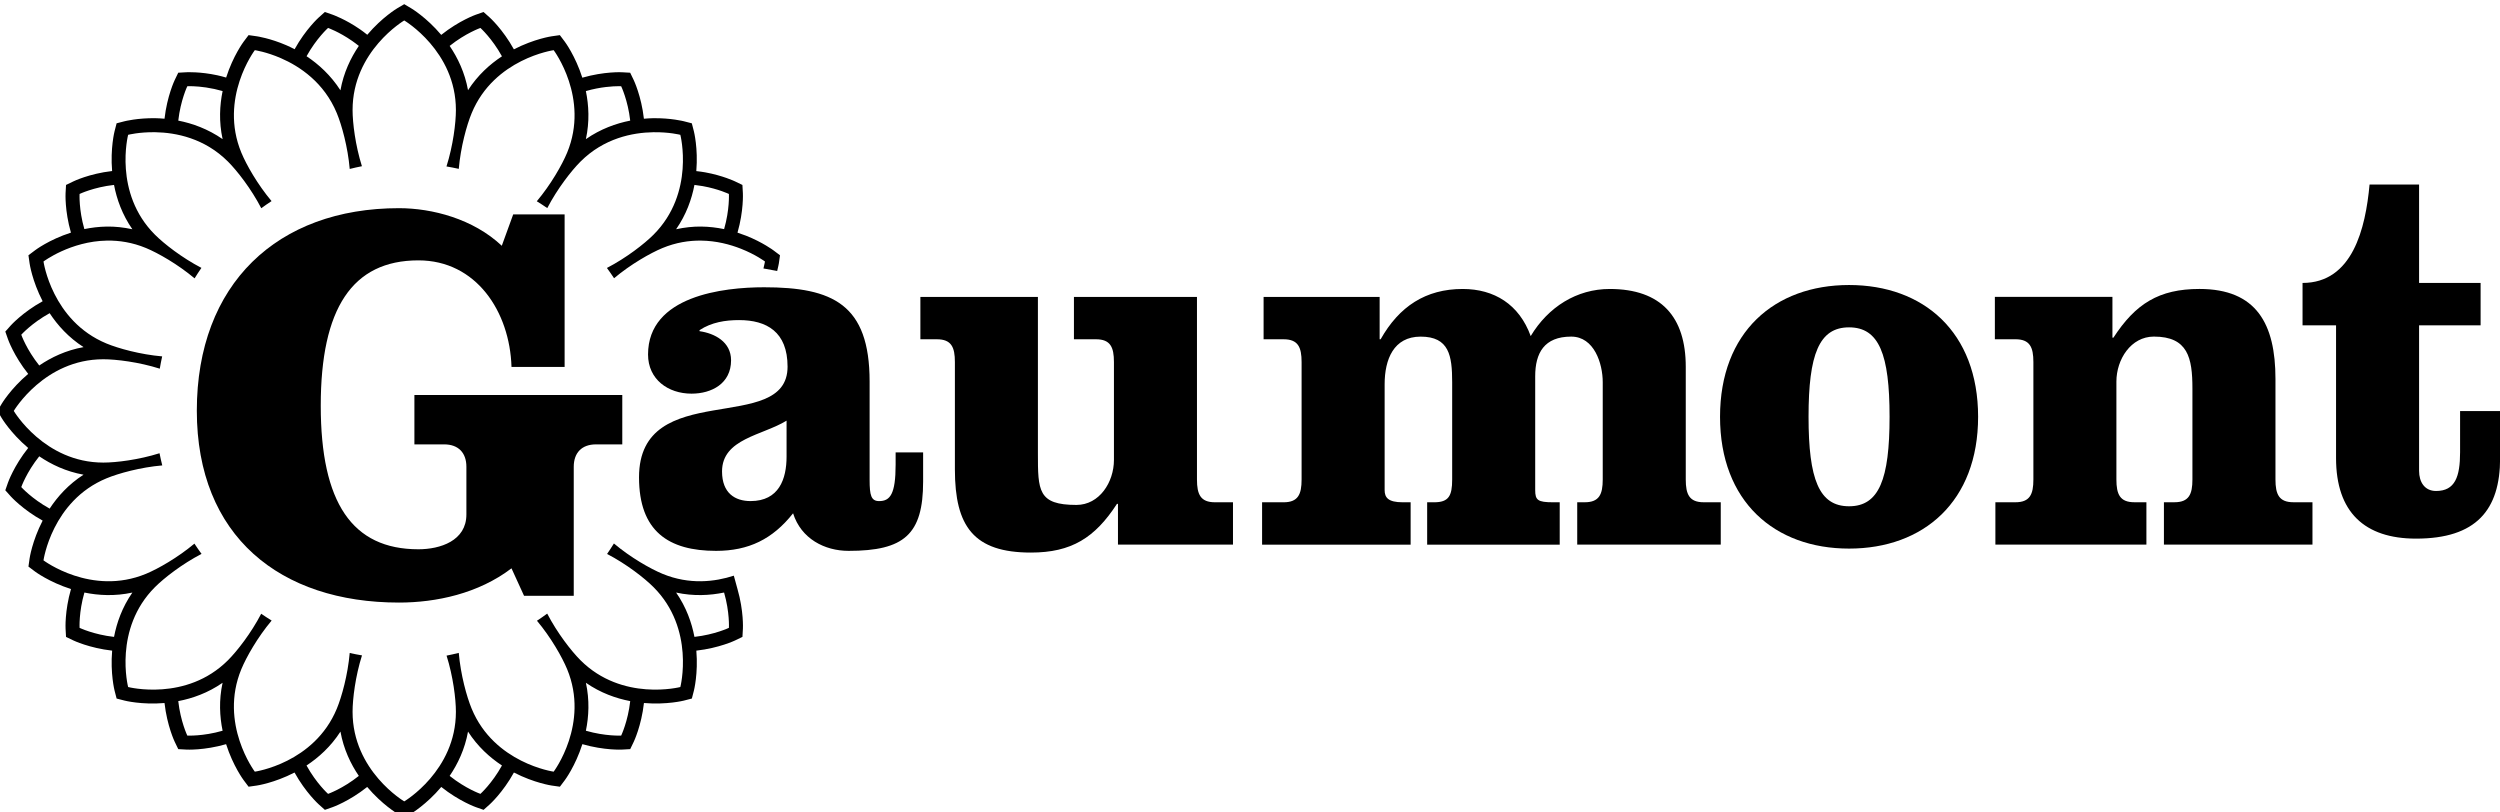
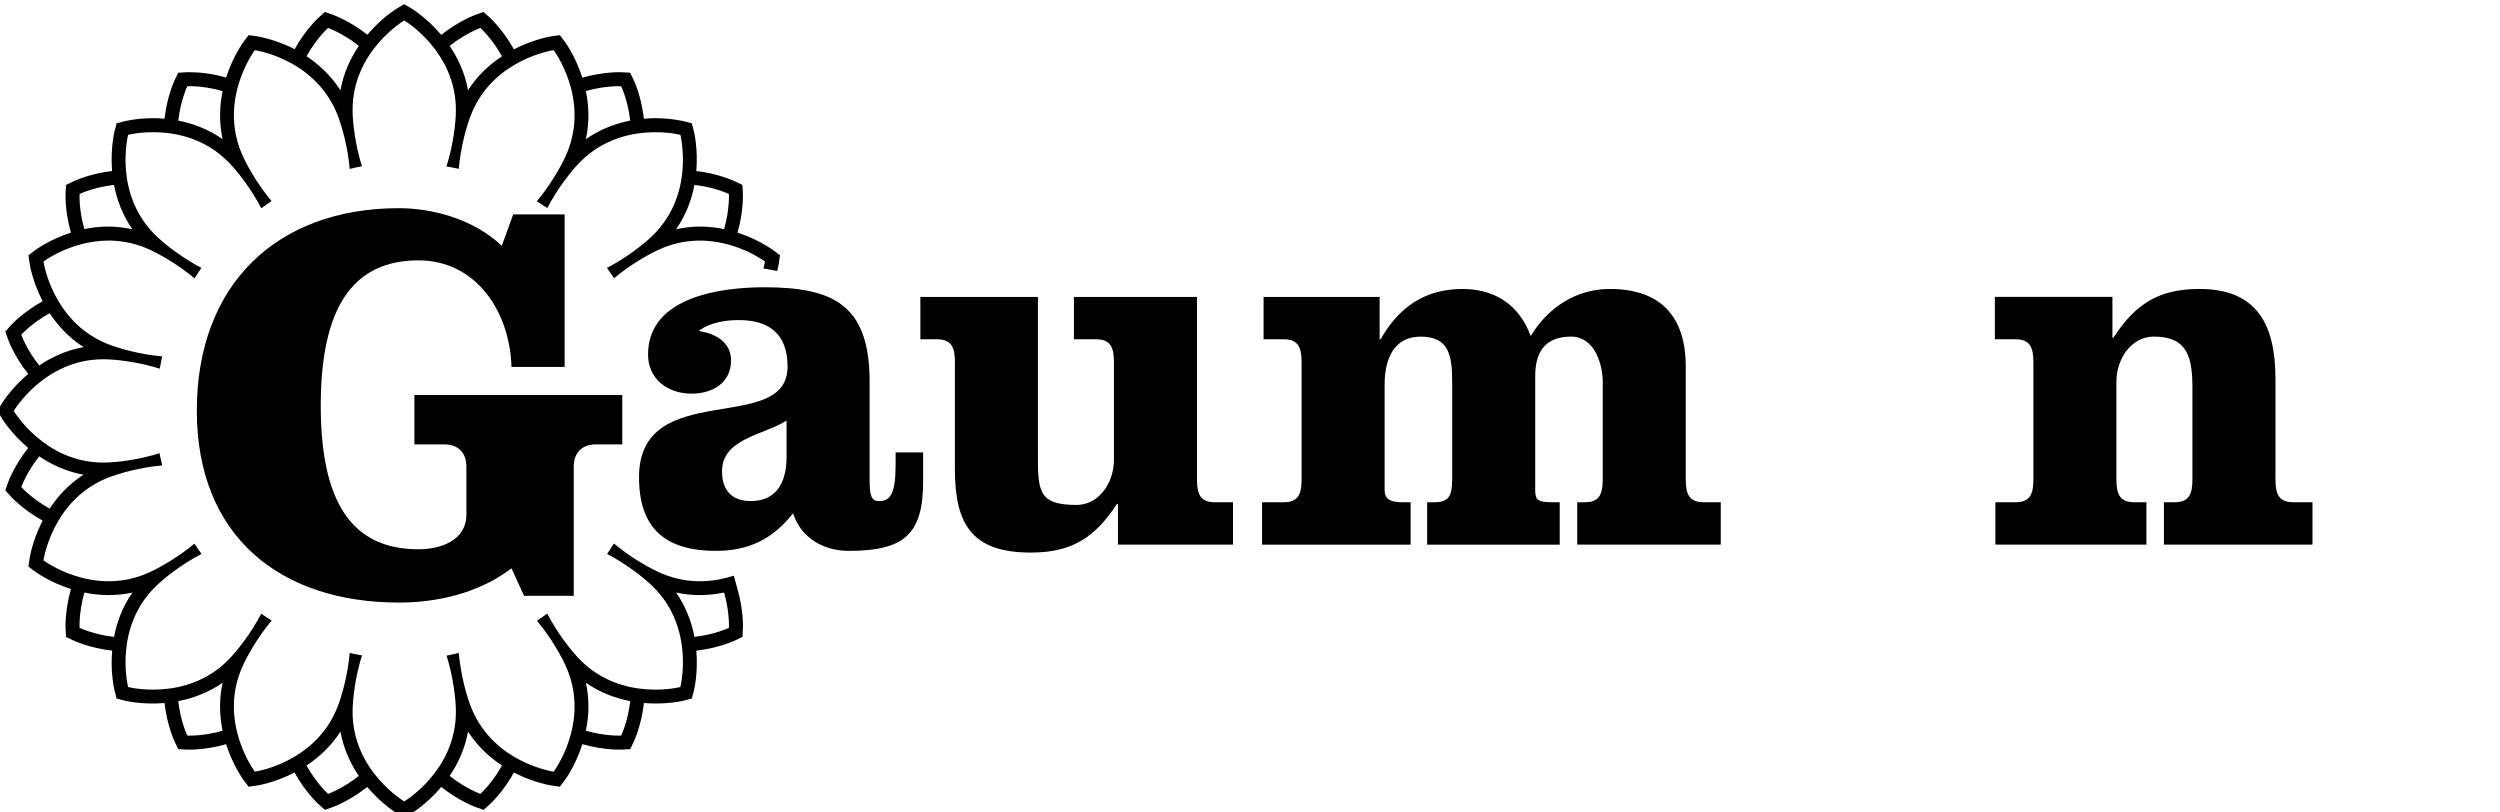
<svg xmlns="http://www.w3.org/2000/svg" xmlns:ns1="http://www.inkscape.org/namespaces/inkscape" xmlns:ns2="http://sodipodi.sourceforge.net/DTD/sodipodi-0.dtd" width="1000" height="324.845" viewBox="0 0 264.583 85.949" version="1.1" id="svg8" ns1:version="0.92.2 (5c3e80d, 2017-08-06)" ns2:docname="Gaumont logo 1981.svg">
  <defs id="defs2" />
  <ns2:namedview id="base" pagecolor="#ffffff" bordercolor="#666666" borderopacity="1.0" ns1:pageopacity="0.0" ns1:pageshadow="2" ns1:zoom="0.7" ns1:cx="463.66061" ns1:cy="152.64752" ns1:document-units="mm" ns1:current-layer="layer1" showgrid="false" showguides="false" ns1:guide-bbox="true" ns1:snap-smooth-nodes="true" ns1:window-width="1366" ns1:window-height="705" ns1:window-x="-8" ns1:window-y="-8" ns1:window-maximized="1" units="px" fit-margin-top="0" fit-margin-left="0" fit-margin-right="0" fit-margin-bottom="0">
    <ns2:guide position="183.072,33.749" orientation="0,1" id="guide862" ns1:locked="false" />
  </ns2:namedview>
  <g ns1:label="Layer 1" ns1:groupmode="layer" id="layer1" transform="translate(143.359,-127.808)">
    <g id="g879" transform="matrix(1.767,0,0,1.767,13.633,-132.627)">
      <path id="path822" d="m -51.575,174.004 h -1.573 c -0.855,0 -1.335,0.503 -1.335,1.344 v 7.727 h -2.976 l -0.753,-1.647 c -1.984,1.514 -4.515,2.051 -6.738,2.051 -7.115,0 -12.109,-3.966 -12.109,-11.492 0,-7.594 4.823,-12.13 12.109,-12.13 1.984,0 4.447,0.639 6.157,2.252 l 0.684,-1.881 h 3.079 v 9.139 h -3.181 c -0.103,-3.326 -2.121,-6.384 -5.576,-6.384 -3.968,0 -5.849,2.89 -5.849,8.703 0,5.813 1.882,8.601 5.849,8.601 1.3,0 2.874,-0.503 2.874,-2.083 v -2.856 c 0,-0.841 -0.479,-1.344 -1.335,-1.344 h -1.779 v -2.957 h 12.451 v 2.957 z" ns1:connector-curvature="0" style="clip-rule:evenodd;fill:#000000;fill-rule:evenodd;stroke:none;stroke-width:0.148" />
      <path id="path824" d="m -33.557,174.484 v 1.744 c 0,3.172 -1.139,4.154 -4.464,4.154 -1.438,0 -2.846,-0.729 -3.325,-2.25 -1.228,1.553 -2.666,2.25 -4.613,2.25 -2.846,0 -4.614,-1.173 -4.614,-4.407 0,-5.991 8.897,-2.472 8.897,-6.625 0,-2.092 -1.258,-2.79 -2.905,-2.79 -0.809,0 -1.648,0.127 -2.367,0.602 v 0.063 c 0.899,0.127 1.888,0.634 1.888,1.744 0,1.395 -1.169,1.997 -2.367,1.997 -1.408,0 -2.606,-0.856 -2.606,-2.346 0,-3.52 4.523,-4.026 6.95,-4.026 4.104,0 6.321,1.014 6.321,5.643 v 5.897 c 0,0.918 0.09,1.267 0.569,1.267 0.658,0 0.989,-0.411 0.989,-2.186 v -0.731 h 1.648 z m -8.179,-1.901 c -1.438,0.887 -3.865,1.077 -3.865,3.042 0,1.301 0.779,1.775 1.708,1.775 1.708,0 2.157,-1.331 2.157,-2.662 z" ns1:connector-curvature="0" style="clip-rule:evenodd;fill:#000000;fill-rule:evenodd;stroke:none;stroke-width:0.148" />
      <path id="path826" d="m -21.887,180.008 v -2.441 h -0.06 c -1.318,2.03 -2.726,2.917 -5.153,2.917 -3.415,0 -4.554,-1.553 -4.554,-4.978 v -6.434 c 0,-0.888 -0.209,-1.363 -1.079,-1.363 h -0.988 v -2.537 h 7.039 v 9.352 c 0,2.25 0,3.107 2.307,3.107 1.378,0 2.247,-1.364 2.247,-2.694 v -5.865 c 0,-0.888 -0.21,-1.363 -1.078,-1.363 h -1.318 v -2.537 h 7.369 v 10.938 c 0,0.887 0.21,1.362 1.079,1.362 h 1.078 v 2.537 h -6.89 z" ns1:connector-curvature="0" style="clip-rule:evenodd;fill:#000000;fill-rule:evenodd;stroke:none;stroke-width:0.148" />
      <path id="path828" d="m -6.214,165.171 v 2.537 h 0.06 c 1.109,-1.965 2.697,-3.012 4.914,-3.012 1.887,0 3.385,0.92 4.074,2.821 1.049,-1.744 2.756,-2.821 4.733,-2.821 3.086,0 4.554,1.68 4.554,4.66 v 6.753 c 0,0.887 0.21,1.362 1.077,1.362 h 1.019 v 2.537 H 5.62 v -2.537 h 0.449 c 0.869,0 1.079,-0.475 1.079,-1.362 v -5.833 c 0,-1.11 -0.51,-2.727 -1.888,-2.727 -1.618,0 -2.157,0.983 -2.157,2.378 v 6.816 c 0,0.602 0.15,0.729 1.078,0.729 h 0.39 v 2.537 h -7.939 v -2.537 h 0.419 c 0.869,0 1.079,-0.38 1.079,-1.362 v -5.833 c 0,-1.585 -0.18,-2.727 -1.888,-2.727 -1.618,0 -2.157,1.364 -2.157,2.853 v 6.34 c 0,0.444 0.21,0.729 1.078,0.729 h 0.479 v 2.537 h -8.897 v -2.537 h 1.288 c 0.869,0 1.078,-0.475 1.078,-1.362 v -7.038 c 0,-0.887 -0.21,-1.363 -1.078,-1.363 h -1.198 v -2.537 h 6.949 z" ns1:connector-curvature="0" style="clip-rule:evenodd;fill:#000000;fill-rule:evenodd;stroke:none;stroke-width:0.148" />
-       <path id="path830" d="m 29.631,172.352 c 0,5.073 -3.265,7.894 -7.729,7.894 -4.464,0 -7.728,-2.821 -7.728,-7.894 0,-5.072 3.265,-7.893 7.728,-7.893 4.464,0 7.729,2.821 7.729,7.893 z m -10.156,0 c 0,3.742 0.629,5.359 2.427,5.359 1.797,0 2.426,-1.617 2.426,-5.359 0,-3.74 -0.629,-5.357 -2.426,-5.357 -1.797,0 -2.427,1.617 -2.427,5.357 z" ns1:connector-curvature="0" style="clip-rule:evenodd;fill:#000000;fill-rule:evenodd;stroke:none;stroke-width:0.148" />
      <path id="path832" d="m 37.676,165.171 v 2.441 h 0.06 c 1.318,-2.029 2.726,-2.917 5.152,-2.917 3.415,0 4.553,2.092 4.553,5.389 v 6.024 c 0,0.887 0.21,1.362 1.078,1.362 h 1.138 v 2.537 h -8.897 v -2.537 h 0.629 c 0.869,0 1.078,-0.475 1.078,-1.362 v -5.453 c 0,-1.838 -0.27,-3.107 -2.307,-3.107 -1.377,0 -2.246,1.364 -2.246,2.695 v 5.865 c 0,0.887 0.21,1.362 1.078,1.362 h 0.719 v 2.537 H 30.666 V 177.471 h 1.198 c 0.869,0 1.078,-0.475 1.078,-1.362 v -7.038 c 0,-0.888 -0.21,-1.363 -1.078,-1.363 h -1.229 v -2.537 h 7.041 z" ns1:connector-curvature="0" style="clip-rule:evenodd;fill:#000000;fill-rule:evenodd;stroke:none;stroke-width:0.148" />
-       <path id="path834" d="m 56.043,158.44 v 5.896 h 3.685 v 2.537 h -3.685 v 8.718 c 0,0.665 0.33,1.204 1.018,1.204 1.138,0 1.438,-0.855 1.438,-2.315 v -2.472 h 2.397 v 2.821 c 0,3.107 -1.437,4.82 -5.033,4.82 -3.085,0 -4.793,-1.586 -4.793,-4.82 v -7.957 h -2.007 v -2.537 c 2.996,0 3.774,-3.265 4.014,-5.896 z" ns1:connector-curvature="0" style="clip-rule:evenodd;fill:#000000;fill-rule:evenodd;stroke:none;stroke-width:0.148" />
      <path ns2:nodetypes="ccccccccccccccccccccccccccccccccccccccccccccccccccccccccccccccccccccccccccccccccccccccccccccccccccccccccccccccccsccccccccccccccccccccccccccccccccsccccsccscscccccccccscccccccccccccccccccccccccccccccccccccccccccccccccccccccccccccccccccccccccccccccccccccccccccccccccccccccccccccccccccc" ns1:connector-curvature="0" id="path867" transform="scale(0.265)" d="m -243.908,557.123 -1.609,0.949 c 0,0 -3.396,2.01 -6.744,5.971 -0.555,-0.444 -1.104,-0.865 -1.635,-1.232 -3.305,-2.291 -6.182,-3.303 -6.182,-3.303 l -1.764,-0.619 -1.393,1.246 c 0,0 -2.94,2.634 -5.451,7.172 -0.631,-0.328 -1.251,-0.631 -1.844,-0.889 -3.688,-1.602 -6.707,-2.035 -6.707,-2.035 l -1.852,-0.262 -1.123,1.492 c 0,0 -2.37,3.157 -3.947,8.098 -0.682,-0.198 -1.35,-0.375 -1.98,-0.512 -3.93,-0.852 -6.977,-0.688 -6.977,-0.688 l -1.867,0.104 -0.811,1.686 c 0,0 -1.707,3.558 -2.291,8.711 -0.708,-0.062 -1.397,-0.104 -2.043,-0.115 -4.02,-0.069 -6.975,0.686 -6.975,0.686 l -1.811,0.467 -0.467,1.811 c 0,0 -0.979,3.815 -0.549,8.977 -5.178,0.59 -8.732,2.332 -8.732,2.332 l -1.684,0.811 -0.105,1.867 c 0,0 -0.216,3.933 1.213,8.912 -4.964,1.589 -8.109,3.992 -8.109,3.992 l -1.494,1.123 0.262,1.85 c 0,0 0.561,3.92 2.947,8.539 -4.551,2.514 -7.195,5.463 -7.195,5.463 l -1.244,1.395 0.617,1.762 c 0,0 1.312,3.737 4.555,7.801 -3.973,3.354 -5.99,6.762 -5.99,6.762 l -0.949,1.609 0.949,1.609 c 0,0 2.017,3.408 5.99,6.762 -3.242,4.064 -4.555,7.799 -4.555,7.799 l -0.619,1.766 1.246,1.393 c 0,0 2.644,2.949 7.195,5.463 -2.387,4.619 -2.947,8.539 -2.947,8.539 l -0.262,1.852 1.492,1.123 c 0,0 3.168,2.375 8.123,3.953 -1.441,4.996 -1.225,8.949 -1.225,8.949 l 0.104,1.867 1.686,0.811 c 0,0 3.57,1.712 8.736,2.293 -0.438,5.181 0.545,9.018 0.545,9.018 l 0.467,1.811 1.811,0.465 c 0,0 3.835,0.985 9.016,0.547 0.581,5.167 2.293,8.736 2.293,8.736 l 0.811,1.684 1.867,0.105 c 0,0 3.953,0.216 8.949,-1.225 1.578,4.954 3.955,8.121 3.955,8.121 l 1.123,1.494 1.852,-0.262 c 0,0 3.919,-0.559 8.537,-2.945 2.514,4.551 5.463,7.193 5.463,7.193 l 1.395,1.246 1.764,-0.619 c 0,0 3.734,-1.314 7.799,-4.557 3.354,3.974 6.762,5.992 6.762,5.992 l 1.609,0.949 1.609,-0.949 c 0,0 3.408,-2.019 6.762,-5.992 4.064,3.242 7.799,4.557 7.799,4.557 l 1.766,0.619 1.393,-1.246 c 0,0 2.949,-2.644 5.463,-7.195 4.619,2.387 8.539,2.947 8.539,2.947 l 1.852,0.262 1.123,-1.494 c 0,0 2.375,-3.168 3.953,-8.123 4.996,1.441 8.949,1.227 8.949,1.227 l 1.867,-0.104 0.811,-1.686 c 0,0 1.712,-3.57 2.293,-8.736 5.181,0.438 9.018,-0.545 9.018,-0.545 l 1.811,-0.467 0.467,-1.811 c 0,0 0.983,-3.836 0.545,-9.016 5.168,-0.581 8.738,-2.295 8.738,-2.295 l 1.684,-0.811 0.104,-1.867 c 0,0 0.216,-3.953 -1.225,-8.949 l -0.828,-3.021 c -4.243,1.381 -9.996,2.116 -16.123,-0.422 -2.707,-1.121 -7.192,-3.667 -10.979,-6.854 -0.494,0.802 -1.009,1.591 -1.543,2.367 4.381,2.278 8.435,5.438 10.502,7.506 9.441,9.442 6.057,22.57 6.057,22.57 0,0 -13.128,3.385 -22.57,-6.057 -2.073,-2.072 -5.241,-6.143 -7.52,-10.537 -0.759,0.557 -1.532,1.095 -2.318,1.613 3.171,3.778 5.701,8.243 6.818,10.941 5.109,12.336 -3.041,23.17 -3.041,23.17 0,0 -13.423,-1.897 -18.533,-14.232 -1.122,-2.708 -2.492,-7.681 -2.916,-12.613 -0.914,0.229 -1.834,0.435 -2.758,0.617 1.481,4.7 2.111,9.787 2.111,12.705 -4.9e-4,13.353 -11.678,20.242 -11.678,20.242 0,0 -11.675,-6.89 -11.676,-20.242 -8e-5,-2.929 0.636,-8.043 2.129,-12.758 -0.93,-0.157 -1.856,-0.337 -2.777,-0.541 -0.426,4.924 -1.794,9.886 -2.914,12.59 -5.11,12.336 -18.533,14.232 -18.533,14.232 0,0 -8.152,-10.834 -3.043,-23.17 1.121,-2.707 3.66,-7.197 6.846,-10.982 -0.799,-0.494 -1.586,-1.008 -2.359,-1.541 -2.278,4.382 -5.438,8.438 -7.506,10.506 -9.442,9.441 -22.57,6.057 -22.57,6.057 0,0 -3.385,-13.128 6.057,-22.57 2.072,-2.073 6.143,-5.243 10.537,-7.521 -0.556,-0.76 -1.094,-1.533 -1.611,-2.32 -3.779,3.172 -8.243,5.705 -10.941,6.822 -12.336,5.109 -23.172,-3.041 -23.172,-3.041 0,0 1.898,-13.425 14.234,-18.535 2.708,-1.122 7.68,-2.498 12.611,-2.922 -0.229,-0.912 -0.435,-1.83 -0.617,-2.752 -4.7,1.481 -9.786,2.113 -12.703,2.113 -13.353,-4.9e-4 -20.242,-11.678 -20.242,-11.678 0,0 6.89,-11.675 20.242,-11.676 2.929,-1.1e-4 8.042,0.636 12.758,2.129 0.157,-0.93 0.337,-1.856 0.541,-2.777 -4.925,-0.426 -9.886,-1.794 -12.59,-2.914 -12.336,-5.11 -14.232,-18.533 -14.232,-18.533 0,0 6.093,-4.586 14.344,-4.723 2.75,-0.045 5.742,0.402 8.826,1.68 2.707,1.121 7.19,3.667 10.977,6.854 0.496,-0.802 1.011,-1.591 1.547,-2.367 -4.382,-2.277 -8.44,-5.438 -10.508,-7.506 -9.441,-9.442 -6.057,-22.57 -6.057,-22.57 0,0 2.513,-0.648 6.131,-0.586 4.651,0.079 11.128,1.332 16.439,6.643 2.073,2.073 5.243,6.143 7.521,10.537 0.76,-0.557 1.535,-1.095 2.322,-1.613 -3.172,-3.779 -5.705,-8.243 -6.822,-10.941 -5.109,-12.336 3.041,-23.17 3.041,-23.17 0,0 2.57,0.363 5.889,1.805 4.267,1.853 9.77,5.491 12.645,12.43 1.122,2.708 2.492,7.681 2.916,12.613 0.914,-0.23 1.833,-0.436 2.758,-0.619 -1.481,-4.7 -2.111,-9.785 -2.111,-12.703 3.5e-4,-13.353 11.676,-20.242 11.676,-20.242 0,0 11.677,6.89 11.678,20.242 1.1e-4,2.929 -0.638,8.041 -2.131,12.756 0.931,0.158 1.858,0.339 2.779,0.543 0.426,-4.924 1.794,-9.886 2.914,-12.59 5.11,-12.336 18.533,-14.234 18.533,-14.234 0,0 8.15,10.834 3.041,23.17 -1.121,2.707 -3.667,7.192 -6.854,10.979 0.803,0.495 1.593,1.01 2.369,1.545 2.277,-4.382 5.436,-8.438 7.504,-10.506 5.311,-5.311 11.79,-6.563 16.441,-6.643 3.618,-0.062 6.129,0.586 6.129,0.586 0,0 3.385,13.128 -6.057,22.57 -2.072,2.073 -6.143,5.241 -10.537,7.52 0.558,0.761 1.096,1.536 1.615,2.324 3.778,-3.172 8.243,-5.706 10.941,-6.824 3.036,-1.257 5.98,-1.711 8.695,-1.682 3.491,0.038 6.599,0.876 9.033,1.836 3.366,1.327 5.439,2.889 5.439,2.889 0,0 -0.117,0.652 -0.344,1.574 l 3.107,0.566 c 0.241,-0.987 0.373,-1.699 0.373,-1.699 l 0.262,-1.85 -1.494,-1.123 c 0,0 -2.441,-1.828 -6.182,-3.303 -0.604,-0.238 -1.252,-0.468 -1.93,-0.686 1.43,-4.98 1.215,-8.916 1.215,-8.916 l -0.104,-1.867 -1.686,-0.811 c 0,0 -2.75,-1.316 -6.707,-2.033 -0.636,-0.115 -1.32,-0.207 -2.027,-0.285 0.433,-5.168 -0.547,-8.99 -0.547,-8.99 l -0.467,-1.811 -1.811,-0.467 c 0,0 -2.954,-0.754 -6.975,-0.686 -0.646,0.011 -1.337,0.054 -2.045,0.115 -0.583,-5.153 -2.291,-8.713 -2.291,-8.713 l -0.811,-1.684 -1.867,-0.104 c 0,0 -3.953,-0.214 -8.949,1.227 -1.578,-4.955 -3.953,-8.125 -3.953,-8.125 l -1.123,-1.492 -1.852,0.262 c 0,0 -3.92,0.56 -8.539,2.947 -2.514,-4.551 -5.463,-7.195 -5.463,-7.195 l -1.393,-1.244 -1.764,0.617 c 0,0 -3.736,1.312 -7.801,4.555 -3.353,-3.973 -6.762,-5.99 -6.762,-5.99 z m -17.217,5.373 c 0,0 2.45,0.859 5.424,2.92 0.499,0.346 1.012,0.725 1.531,1.141 -1.839,2.707 -3.444,6.053 -4.158,10.033 -2.186,-3.4 -4.944,-5.897 -7.656,-7.699 2.231,-4.041 4.859,-6.395 4.859,-6.395 z m 34.436,0 c 0,0 2.634,2.363 4.867,6.414 -2.73,1.795 -5.487,4.265 -7.668,7.66 -0.716,-3.971 -2.319,-7.309 -4.154,-10.012 3.614,-2.889 6.955,-4.062 6.955,-4.062 z m -65.789,13.166 c 0.895,-0.008 3.016,0.058 5.668,0.633 0.593,0.129 1.213,0.284 1.852,0.469 -0.662,3.205 -0.864,6.912 0,10.863 -3.321,-2.306 -6.826,-3.558 -10.021,-4.186 0.515,-4.587 2.041,-7.768 2.041,-7.768 0,0 0.163,-0.008 0.461,-0.008 z m 97.006,0 c 0.385,-10e-4 0.596,0.012 0.596,0.012 0,0 1.528,3.181 2.043,7.768 -3.195,0.628 -6.699,1.878 -10.02,4.184 0.863,-3.951 0.66,-7.654 -0.002,-10.859 3.357,-0.972 6.196,-1.1 7.383,-1.104 z M -309.5,597.977 c 0.613,3.21 1.842,6.704 4.145,10.02 -2.004,-0.436 -3.957,-0.636 -5.795,-0.605 -1.79,0.03 -3.484,0.243 -5.057,0.568 -1.273,-4.425 -1.08,-7.938 -1.08,-7.938 0,0 3.19,-1.532 7.787,-2.045 z m 131.184,0 c 0.66,0.074 1.294,0.168 1.891,0.275 3.56,0.645 5.898,1.77 5.898,1.77 0,0 0.193,3.516 -1.082,7.943 -1.609,-0.333 -3.348,-0.556 -5.201,-0.576 -1.795,-0.019 -3.698,0.181 -5.648,0.605 2.302,-3.315 3.529,-6.808 4.143,-10.018 z m -145.734,28.99 c 1.795,2.73 4.265,5.488 7.66,7.67 -3.971,0.716 -7.309,2.317 -10.012,4.152 -2.889,-3.614 -4.062,-6.953 -4.062,-6.953 0,0 2.362,-2.636 6.414,-4.869 z m -2.352,32.35 c 2.703,1.835 6.039,3.438 10.01,4.154 -3.395,2.182 -5.864,4.938 -7.658,7.668 -4.052,-2.233 -6.414,-4.869 -6.414,-4.869 0,0 1.174,-3.339 4.062,-6.953 z m 154.785,30.789 c 1.286,4.445 1.092,7.979 1.092,7.979 0,0 -3.192,1.532 -7.791,2.045 -0.613,-3.209 -1.841,-6.703 -4.143,-10.018 3.944,0.858 7.642,0.657 10.842,-0.006 z m -144.578,0.002 c 3.199,0.661 6.897,0.862 10.84,0.006 -2.302,3.315 -3.529,6.809 -4.143,10.018 -4.598,-0.513 -7.789,-2.045 -7.789,-2.045 0,0 -0.194,-3.534 1.092,-7.979 z m 31.229,20.395 c -0.858,3.943 -0.656,7.638 0.006,10.838 -4.444,1.286 -7.979,1.094 -7.979,1.094 0,0 -1.53,-3.19 -2.043,-7.789 3.209,-0.613 6.701,-1.841 10.016,-4.143 z m 82.117,0 c 3.315,2.302 6.809,3.529 10.018,4.143 -0.513,4.598 -2.045,7.789 -2.045,7.789 0,0 -3.533,0.192 -7.977,-1.094 0.661,-3.199 0.862,-6.895 0.004,-10.838 z m -26.641,11.033 c 2.182,3.395 4.94,5.867 7.67,7.662 -2.233,4.052 -4.869,6.412 -4.869,6.412 0,0 -3.339,-1.172 -6.953,-4.061 1.835,-2.703 3.436,-6.042 4.152,-10.014 z m -28.834,0.002 c 0.716,3.971 2.317,7.309 4.152,10.012 -3.614,2.889 -6.953,4.062 -6.953,4.062 0,0 -2.636,-2.362 -4.869,-6.414 2.73,-1.795 5.488,-4.265 7.67,-7.66 z" style="color:#000000;font-style:normal;font-variant:normal;font-weight:normal;font-stretch:normal;font-size:medium;line-height:normal;font-family:sans-serif;font-variant-ligatures:normal;font-variant-position:normal;font-variant-caps:normal;font-variant-numeric:normal;font-variant-alternates:normal;font-feature-settings:normal;text-indent:0;text-align:start;text-decoration:none;text-decoration-line:none;text-decoration-style:solid;text-decoration-color:#000000;letter-spacing:normal;word-spacing:normal;text-transform:none;writing-mode:lr-tb;direction:ltr;text-orientation:mixed;dominant-baseline:auto;baseline-shift:baseline;text-anchor:start;white-space:normal;shape-padding:0;clip-rule:nonzero;display:inline;overflow:visible;visibility:visible;opacity:1;isolation:auto;mix-blend-mode:normal;color-interpolation:sRGB;color-interpolation-filters:linearRGB;solid-color:#000000;solid-opacity:1;vector-effect:none;fill:#000000;fill-opacity:1;fill-rule:nonzero;stroke:none;stroke-width:10.961;stroke-linecap:square;stroke-linejoin:miter;stroke-miterlimit:4;stroke-dasharray:none;stroke-dashoffset:0;stroke-opacity:1;color-rendering:auto;image-rendering:auto;shape-rendering:auto;text-rendering:auto;enable-background:accumulate" />
    </g>
  </g>
</svg>